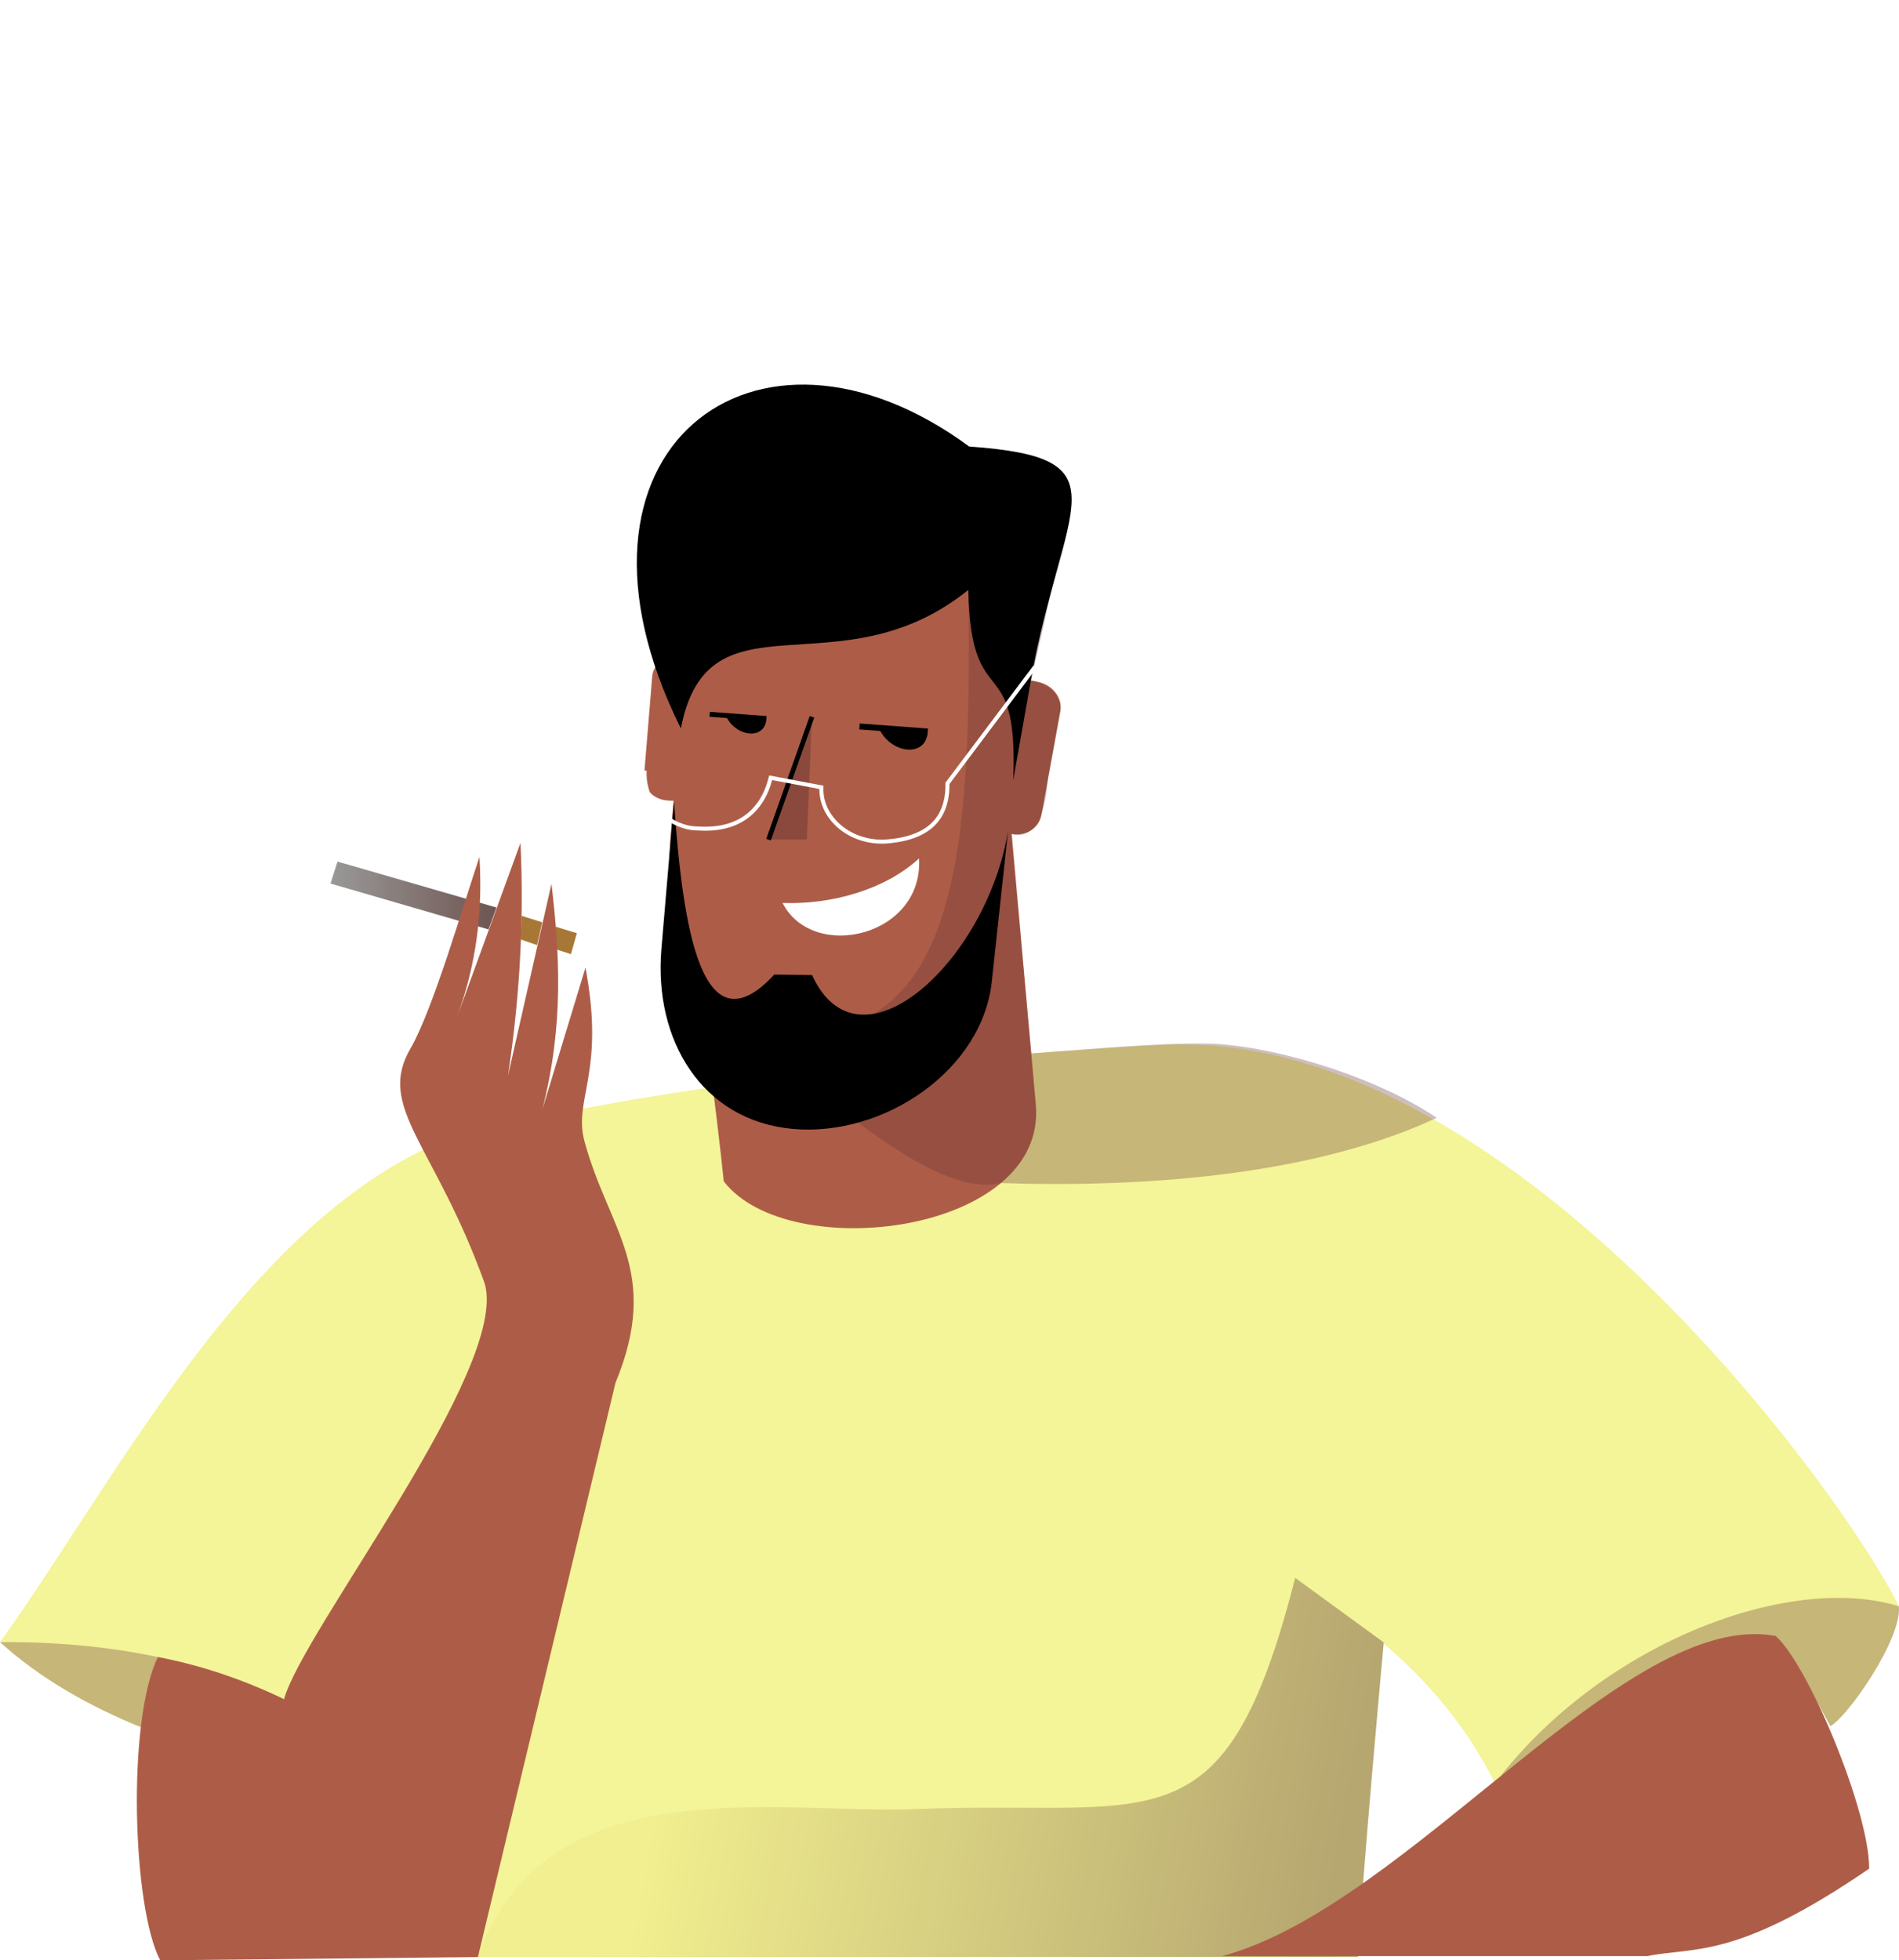
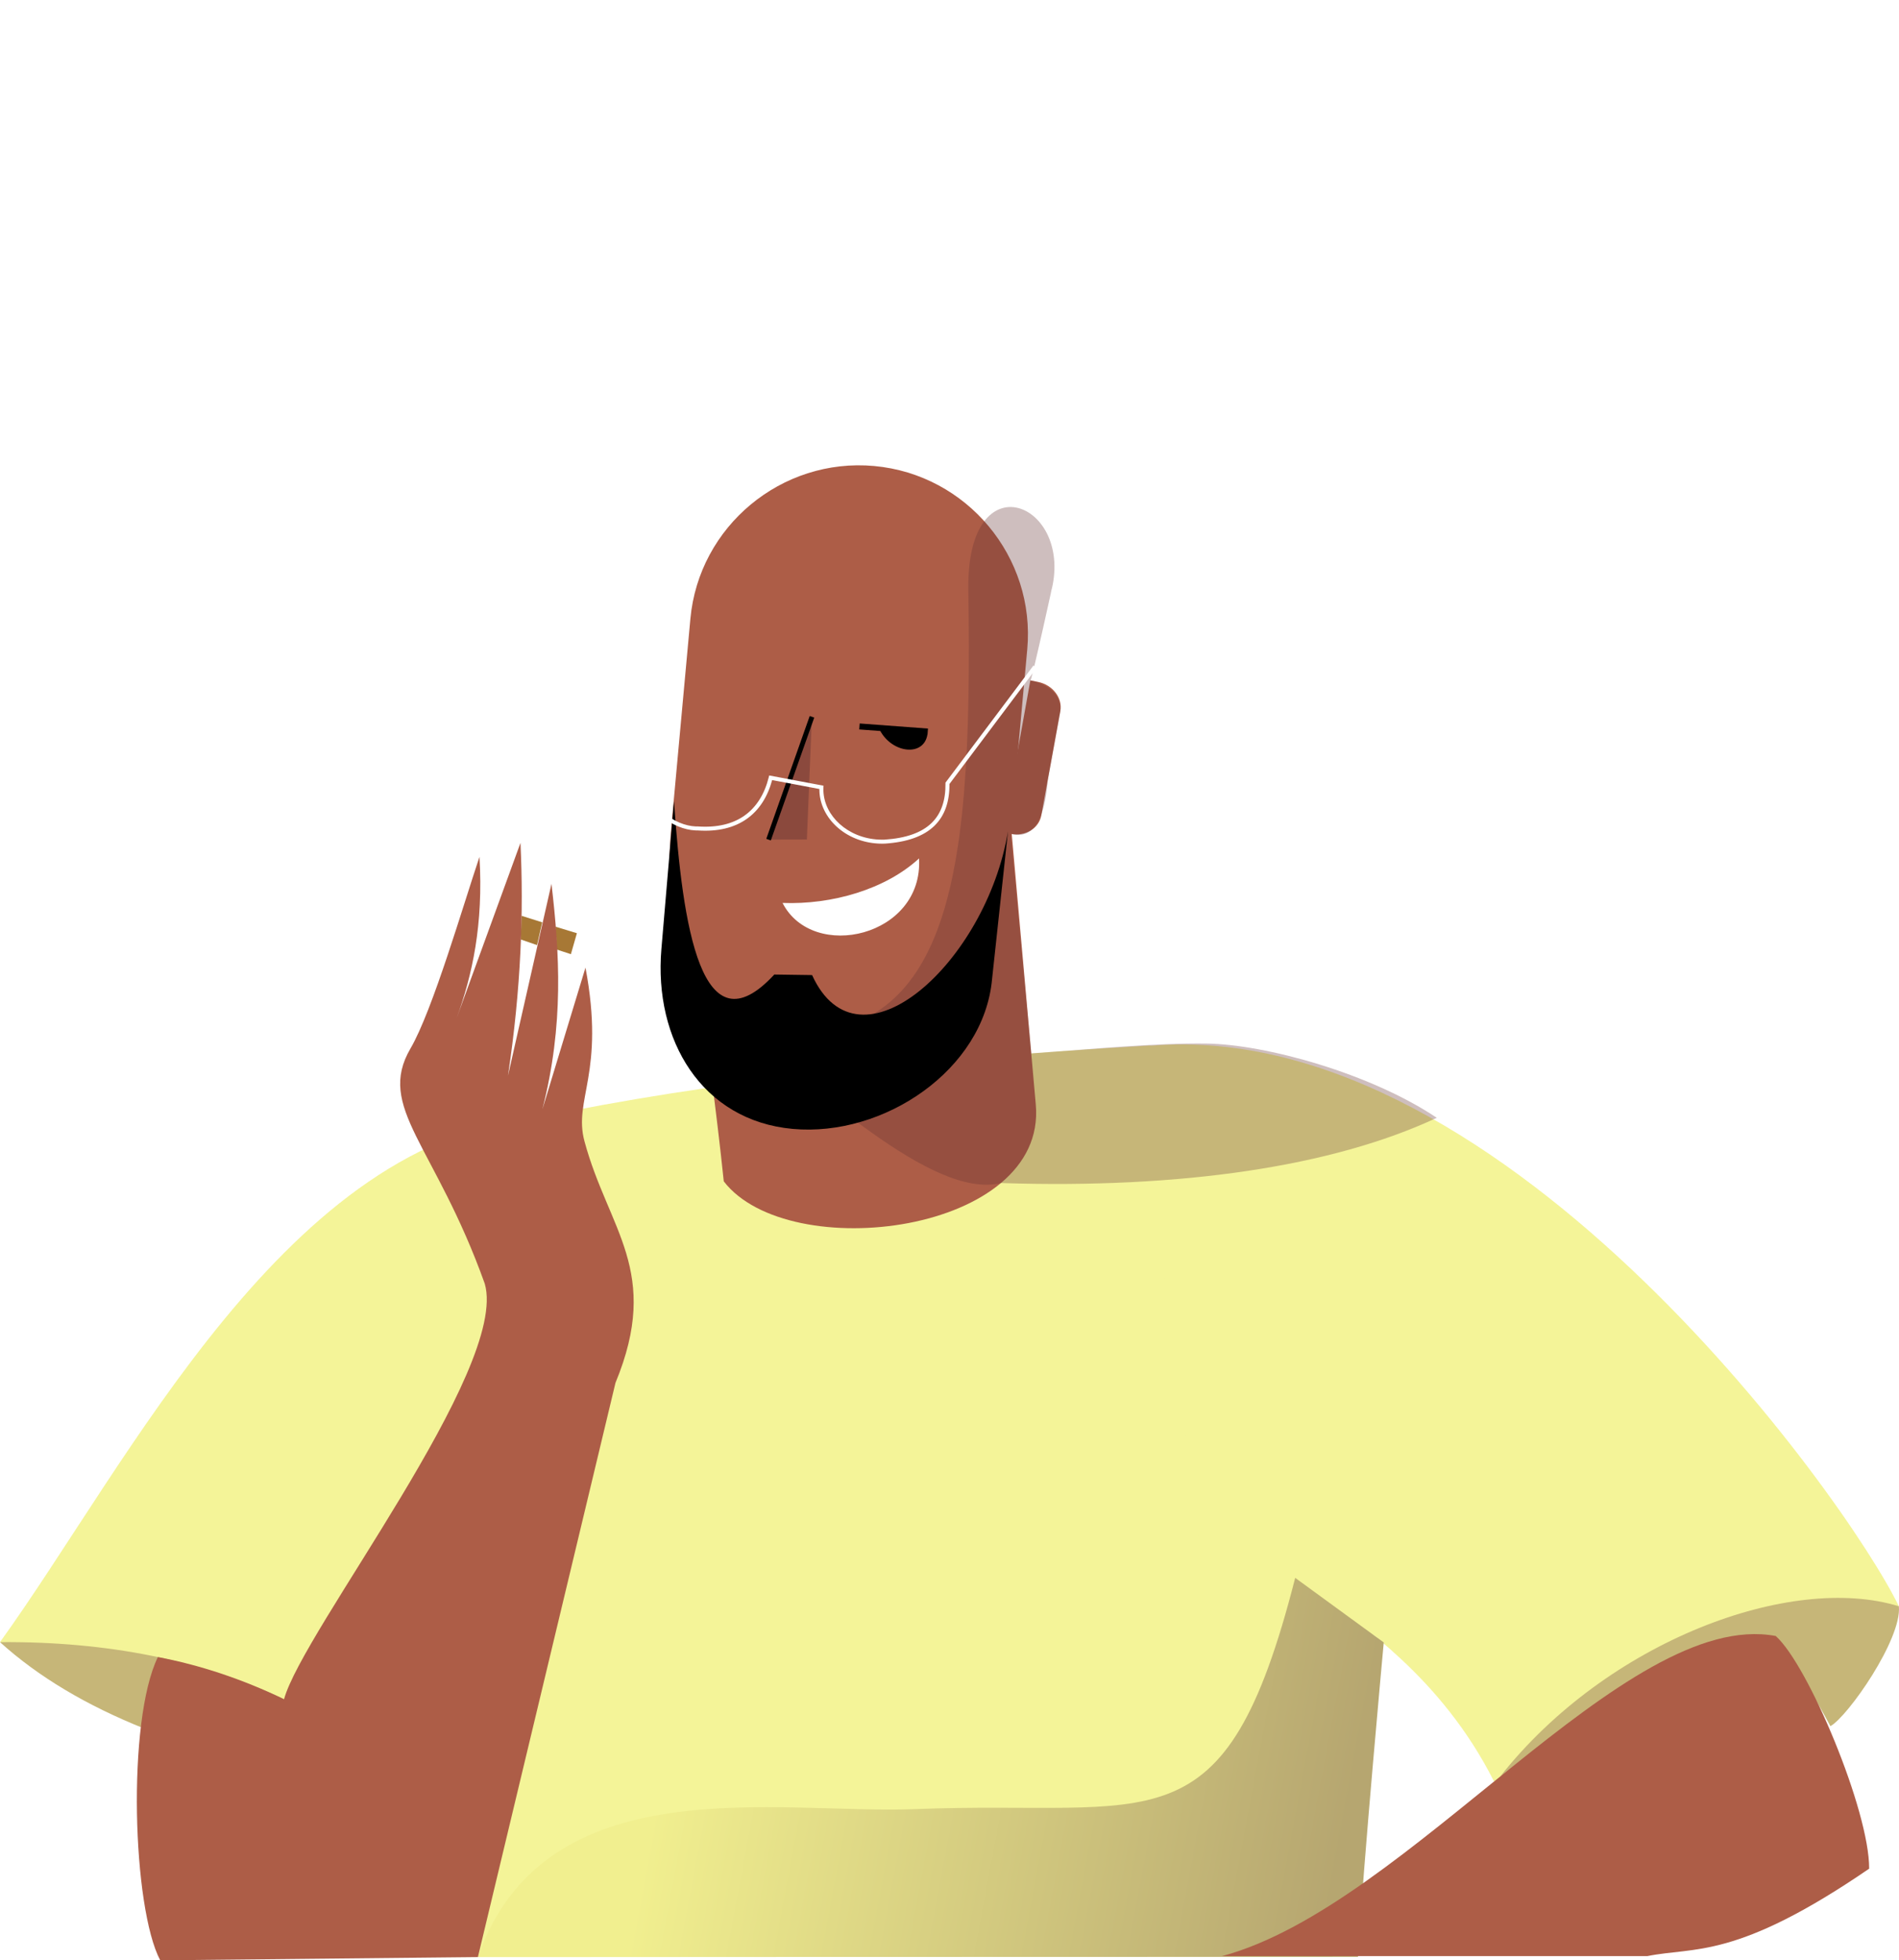
<svg xmlns="http://www.w3.org/2000/svg" xmlns:xlink="http://www.w3.org/1999/xlink" viewBox="0 0 2370.058 2446.288">
  <defs>
    <style> .cls-1 { mask: url(#mask); filter: url(#luminosity-noclip-4); } .cls-10, .cls-11, .cls-13, .cls-14, .cls-15, .cls-16, .cls-17, .cls-18, .cls-2, .cls-20, .cls-22, .cls-4, .cls-6, .cls-7, .cls-8, .cls-9 { fill-rule: evenodd; } .cls-2, .cls-4, .cls-6 { mix-blend-mode: multiply; } .cls-2 { fill: url(#GradientFill_8); } .cls-3 { mask: url(#mask-2); filter: url(#luminosity-noclip-5); } .cls-4 { fill: url(#GradientFill_6); } .cls-5 { mask: url(#mask-3); filter: url(#luminosity-noclip-6); } .cls-6 { fill: url(#GradientFill_6-2); } .cls-7 { fill: #f4f498; } .cls-8 { fill: #ad5d47; } .cls-9 { fill: #fff; } .cls-10 { fill: url(#Безымянный_градиент_9); } .cls-11 { fill: #a77835; } .cls-12 { mask: url(#mask-4); } .cls-13 { fill: url(#Безымянный_градиент_9-2); } .cls-14 { fill: #8b493d; } .cls-15 { fill: #633; opacity: 0.32; } .cls-17 { fill: #c6b678; } .cls-18 { fill: url(#GradientFill_4); } .cls-19 { mask: url(#mask-5); } .cls-20 { fill: url(#GradientFill_5); } .cls-21 { mask: url(#mask-6); } .cls-22 { fill: url(#GradientFill_5-2); } .cls-23 { filter: url(#luminosity-noclip-3); } .cls-24 { filter: url(#luminosity-noclip-2); } .cls-25 { filter: url(#luminosity-noclip); } </style>
    <filter id="luminosity-noclip" x="61.185" y="-9076.209" width="706.807" height="32766" filterUnits="userSpaceOnUse" color-interpolation-filters="sRGB">
      <feFlood flood-color="#fff" result="bg" />
      <feBlend in="SourceGraphic" in2="bg" />
    </filter>
    <mask id="mask" x="61.185" y="-9076.209" width="706.807" height="32766" maskUnits="userSpaceOnUse">
      <g class="cls-25" />
    </mask>
    <linearGradient id="GradientFill_8" data-name="GradientFill 8" x1="460.019" y1="993.131" x2="401.359" y2="179.951" gradientUnits="userSpaceOnUse">
      <stop offset="0" stop-color="#fff" />
      <stop offset="1" />
    </linearGradient>
    <filter id="luminosity-noclip-2" x="803.772" y="-9076.209" width="158.08" height="32766" filterUnits="userSpaceOnUse" color-interpolation-filters="sRGB">
      <feFlood flood-color="#fff" result="bg" />
      <feBlend in="SourceGraphic" in2="bg" />
    </filter>
    <mask id="mask-2" x="803.772" y="-9076.209" width="158.08" height="32766" maskUnits="userSpaceOnUse">
      <g class="cls-24" />
    </mask>
    <linearGradient id="GradientFill_6" data-name="GradientFill 6" x1="854.557" y1="997.931" x2="910.984" y2="943.333" gradientUnits="userSpaceOnUse">
      <stop offset="0" />
      <stop offset="1" stop-color="#474747" />
    </linearGradient>
    <filter id="luminosity-noclip-3" x="1025.085" y="-9076.209" width="158.08" height="32766" filterUnits="userSpaceOnUse" color-interpolation-filters="sRGB">
      <feFlood flood-color="#fff" result="bg" />
      <feBlend in="SourceGraphic" in2="bg" />
    </filter>
    <mask id="mask-3" x="1025.085" y="-9076.209" width="158.08" height="32766" maskUnits="userSpaceOnUse">
      <g class="cls-23" />
    </mask>
    <linearGradient id="GradientFill_6-2" x1="1075.87" y1="1013.354" x2="1132.297" y2="958.756" xlink:href="#GradientFill_6" />
    <linearGradient id="Безымянный_градиент_9" data-name="Безымянный градиент 9" x1="412.499" y1="1117.52" x2="619.641" y2="1117.52" gradientUnits="userSpaceOnUse">
      <stop offset="0" stop-color="#999998" />
      <stop offset="1" stop-color="#6e5551" />
    </linearGradient>
    <filter id="luminosity-noclip-4" x="61.185" y="0" width="706.807" height="1071.444" filterUnits="userSpaceOnUse" color-interpolation-filters="sRGB">
      <feFlood flood-color="#fff" result="bg" />
      <feBlend in="SourceGraphic" in2="bg" />
    </filter>
    <mask id="mask-4" x="61.185" y="0" width="706.807" height="1071.444" maskUnits="userSpaceOnUse">
      <g class="cls-1">
        <path class="cls-2" d="M61.185,0c8.078,120.795,20.637,324.786,321.598,477.553C487.27,530.59,504.079,704.699,399.879,704.352,143.865,706.407,71.502,833.354,133.585,957.28c55.955,111.692,222.082-2.056,282.55,114.164-4.947-85.376-159.887-33.835-154.031-173.798,8.036-192.026,298.12-135.24,373.631-143.61,160.736-17.818,171.951-260.376,50.023-414.27C610.532,244.817,607.25,85.749,607.25,0Z" />
      </g>
    </mask>
    <linearGradient id="Безымянный_градиент_9-2" x1="460.019" y1="993.131" x2="401.359" y2="179.951" xlink:href="#Безымянный_градиент_9" />
    <linearGradient id="GradientFill_4" data-name="GradientFill 4" x1="1673.688" y1="2311.734" x2="834.622" y2="2154.786" gradientUnits="userSpaceOnUse">
      <stop offset="0" stop-color="#b6a670" />
      <stop offset="1" stop-color="#f1ef8f" />
    </linearGradient>
    <filter id="luminosity-noclip-5" x="803.772" y="906.332" width="158.08" height="128.52" filterUnits="userSpaceOnUse" color-interpolation-filters="sRGB">
      <feFlood flood-color="#fff" result="bg" />
      <feBlend in="SourceGraphic" in2="bg" />
    </filter>
    <mask id="mask-5" x="803.772" y="906.332" width="158.08" height="128.52" maskUnits="userSpaceOnUse">
      <g class="cls-3">
        <path class="cls-4" d="M882.812,1034.851c43.534,0,79.04-28.866,79.04-64.259s-35.506-64.26-79.04-64.26c-43.533,0-79.04,28.867-79.04,64.26S839.278,1034.851,882.812,1034.851Z" />
      </g>
    </mask>
    <linearGradient id="GradientFill_5" data-name="GradientFill 5" x1="854.557" y1="997.931" x2="910.984" y2="943.333" gradientUnits="userSpaceOnUse">
      <stop offset="0" stop-color="#fff" />
      <stop offset="1" stop-color="#fff" />
    </linearGradient>
    <filter id="luminosity-noclip-6" x="1025.085" y="921.755" width="158.08" height="128.52" filterUnits="userSpaceOnUse" color-interpolation-filters="sRGB">
      <feFlood flood-color="#fff" result="bg" />
      <feBlend in="SourceGraphic" in2="bg" />
    </filter>
    <mask id="mask-6" x="1025.085" y="921.755" width="158.08" height="128.52" maskUnits="userSpaceOnUse">
      <g class="cls-5">
        <path class="cls-6" d="M1104.124,1050.275c43.534,0,79.04-28.867,79.04-64.26s-35.506-64.26-79.04-64.26c-43.533,0-79.039,28.867-79.039,64.26S1060.591,1050.275,1104.124,1050.275Z" />
      </g>
    </mask>
    <linearGradient id="GradientFill_5-2" x1="1075.87" y1="1013.354" x2="1132.297" y2="958.756" xlink:href="#GradientFill_5" />
  </defs>
  <g id="Слой_2" data-name="Слой 2">
    <g id="Слой_1-2" data-name="Слой 1">
      <g>
        <path class="cls-7" d="M423.717,2442.24c12.162-383.571,84.781-915.742,254.02-1048.853q295.968-61.734,756.677-88.636c337.314,60.746,290.09,633.394,260.39,1137.189Z" />
        <path class="cls-8" d="M844.691,1038.953c278.819-25.301,414.535-37.613,414.535-37.613l33.508,377.112c14.323,161.205-308.472,201.107-389.439,95.743C885.355,1300.777,844.691,1038.953,844.691,1038.953Z" />
        <path class="cls-7" d="M677.737,1393.387c11.977,220.258,69.61,678.209-95.061,666.707-13.591,14.811-94.184,46.359-166.629,126.014L0,2049.235C162.057,1824.502,358.752,1417.896,677.737,1393.387Z" />
        <path class="cls-7" d="M1416.676,1307.063l81.287,626.271c.824,58.96,150.118,75.051,164.994,64.217,30.697,30.752,134.191,91.731,201.702,225.582,132.706-58.317,385.977-94.234,505.243-218.641C2304.03,1868.229,1861.921,1250.304,1416.676,1307.063Z" />
        <path class="cls-8" d="M1285.937,849.041l9.59,1.916c18.165,3.628,30.822,20.02,27.842,36.359l-23.713,130.082c-2.978,16.34-20.049,26.786-38.214,23.158l-9.588-1.917Z" />
-         <path class="cls-8" d="M857.405,818.564l-9.197-.593c-17.428-1.123-32.956,10.715-34.235,26.32L803.779,968.517c-1.284,15.601,11.706,29.275,29.134,30.397l9.196.593Z" />
        <path class="cls-8" d="M1091.077,581.541h0c115.618,10.553,201.558,113.588,190.98,228.972L1258.603,1066.41c-10.575,115.385-249.532,261.925-249.532,261.925h0c-115.612-10.555-191.135-79.252-170.877-300.304l23.453-255.898C872.224,656.754,975.468,570.988,1091.077,581.541Z" />
        <path class="cls-9" d="M1147.016,1071.255c5.594,97.641-132.587,129.508-170.355,55.54C1038.313,1129.111,1104.999,1109.918,1147.016,1071.255Z" />
-         <polygon class="cls-10" points="609.675 1159.865 619.641 1132.518 421.233 1075.175 412.499 1102.574 609.675 1159.865" />
        <polygon class="cls-11" points="650.003 1172.4 650.87 1142.818 676.719 1150.971 670.272 1179.401 650.003 1172.4" />
        <polygon class="cls-11" points="694.995 1185.006 693.187 1156.395 720 1164.555 712.513 1190.71 694.995 1185.006" />
        <g class="cls-12">
          <path class="cls-13" d="M61.185,0c8.078,120.795,20.637,324.786,321.598,477.553C487.27,530.59,504.079,704.699,399.879,704.352,143.865,706.407,71.502,833.354,133.585,957.28c55.955,111.692,222.082-2.056,282.55,114.164-4.947-85.376-159.887-33.835-154.031-173.798,8.036-192.026,298.12-135.24,373.631-143.61,160.736-17.818,171.951-260.376,50.023-414.27C610.532,244.817,607.25,85.749,607.25,0Z" />
        </g>
        <polygon class="cls-14" points="959.199 1047.757 1012.992 902.479 1007.015 1047.648 959.199 1047.757" />
        <path class="cls-15" d="M920.65,1284.125c94.426,67.311,242.08,213.554,328.553,192.202,224.645,7.376,413.66-20.45,543.978-81.382-82.118-55.152-213.464-91.777-287.865-92.672-64.228-.774-139.309,6.724-218.261,12.289q-25.613-274.006-25.614-274.006,40.412,10.846,46.19-66.915,15.738-86.324,15.737-86.323c1.579-19.742-14.095-33.14-37.432-38.277-1.247,14.098,36.127-156.047,25.356-108.542,31.585-112.72-105.289-169.911-102.757-4.383C1214.379,1117.775,1184.536,1331.042,920.65,1284.125Z" />
        <path class="cls-16" d="M1258.035,1037.389l-19.896,184.62c-10.383,113.274-135.314,197.115-248.808,186.76h0c-113.486-10.363-173.516-111.099-163.873-224.42l15.726-184.903c10.608,156.653,34.237,315.079,125.179,216.678l47.179.684C1072.065,1345.411,1231.138,1200.562,1258.035,1037.389Z" />
-         <path class="cls-16" d="M1209.563,557.217c-266.713-196.6-532.535,4.3-359.805,351.819,34.166-176.78,197.357-42.343,358.779-172.92,3.083,159.367,62.715,69.916,55.992,237.48l21.765-122.825C1326.144,625.906,1408.445,571.36,1209.563,557.217Z" />
-         <path class="cls-16" d="M907.347,896.087c12.716,23.148,45.081,26.88,48.86,3.639l.1.008.129-1.732q.065-.664.1-1.357l.23-3.087-70.803-5.275-.461,6.176Z" />
        <path class="cls-16" d="M1098.684,912.223c15.302,27.858,54.251,32.348,58.799,4.38l.118.008.156-2.083q.078-.799.122-1.632l.277-3.715-85.207-6.348-.554,7.432Z" />
        <path class="cls-17" d="M191.752,2084.362q162.749,36.112,162.749,36.112Q201.292,2047.686,0,2049.234q71.378,64.584,181.037,108.241Q190.47,2086.113,191.752,2084.362Z" />
        <path class="cls-17" d="M2217.678,2044.1c-109.765-4.801-204.537,66.03-345.47,172.925,134.192-169.994,363.467-254.007,497.693-212.532,3.83,41.088-63.718,137.618-85.445,149.613C2249.836,2089.731,2217.678,2044.1,2217.678,2044.1Z" />
        <path class="cls-18" d="M1694.802,2441.94c6.429-113.512,32.192-392.315,32.192-392.315q-110.519-80.597-110.519-80.597c-87.98,344.563-174.072,276.581-475.109,288.599-169.83,6.78-461.331-55.026-544.916,184.613Z" />
        <path class="cls-8" d="M768.159,1725.647,596.45,2442.24l-396.477,4.049c-34.584-65.073-41.842-298.343-2.949-378.419q79.452,15.009,157.477,52.606c23.198-85.349,281.105-412.601,250.51-518.548-62.294-173.876-135.743-219.93-92.7-293.524,27.619-47.222,66.188-180.132,86.107-239.125,4.991,84.691-8.93,147.498-28.703,201.762l79.87-219.2c4.048,86.349.827,180.953-15.605,290.535l54.292-239.47c10.061,86.447,15.797,175.217-11.418,281.661l53.846-177.043c24.96,132.015-15.471,164.077-1.246,216.707C759.364,1534.9,825.655,1586.369,768.159,1725.647Z" />
        <path class="cls-8" d="M2055.867,2441.065c59.685-12.037,110.39,4.987,276.952-109.136.35-72.122-76.127-254.405-116.639-290.367-188.616-35.302-457.075,336.789-691.025,399.503Z" />
        <rect x="905.016" y="968.138" width="162.548" height="5.989" transform="translate(-258.071 1577.293) rotate(-70.528)" />
      </g>
      <g>
        <g class="cls-19">
          <path class="cls-20" d="M882.812,1034.851c43.534,0,79.04-28.866,79.04-64.259s-35.506-64.26-79.04-64.26c-43.533,0-79.04,28.867-79.04,64.26S839.278,1034.851,882.812,1034.851Z" />
        </g>
        <g>
          <g class="cls-21">
-             <path class="cls-22" d="M1104.124,1050.275c43.534,0,79.04-28.867,79.04-64.26s-35.506-64.26-79.04-64.26c-43.533,0-79.039,28.867-79.039,64.26S1060.591,1050.275,1104.124,1050.275Z" />
-           </g>
+             </g>
          <path class="cls-9" d="M807.023,961.742q-.102,2.452-.059,4.771c.393,20.811,9.393,36.734,21.441,47.588,12.066,10.868,27.145,16.664,39.699,17.198.926.038,1.825.05,2.687.034h.205c24.31,1.684,43.4-3.263,57.732-13.219,15.526-10.786,25.57-27.521,30.702-48.117l.57-2.29,67.792,12.789-.104,2.165q-.102,2.163-.032,4.275c.527,15.613,8.078,30.302,20.314,41.339,12.328,11.115,29.393,18.518,48.848,19.458,2.357.113,4.745.134,7.149.055,26.949-1.761,46.178-8.75,58.517-20.585,12.245-11.746,17.808-28.423,17.506-49.641l-.013-.844,109.875-146.257,3.985,2.988-108.859,144.905c.161,22.232-5.901,39.841-19.038,52.442-13.208,12.67-33.475,20.13-61.661,21.97h-.078q-3.874.131-7.617-.052c-20.668-.998-38.822-8.884-51.954-20.727-13.221-11.923-21.379-27.873-21.954-44.894q-.043-1.246-.031-2.491l-58.968-11.126c-5.591,20.726-16.107,37.631-32.099,48.741-15.241,10.585-35.377,15.86-60.873,14.1-.934.015-1.871.001-2.799-.037-13.61-.58-29.894-6.802-42.843-18.467-12.97-11.682-22.657-28.823-23.08-51.221q-.048-2.503.059-5.045Z" />
        </g>
      </g>
    </g>
  </g>
</svg>